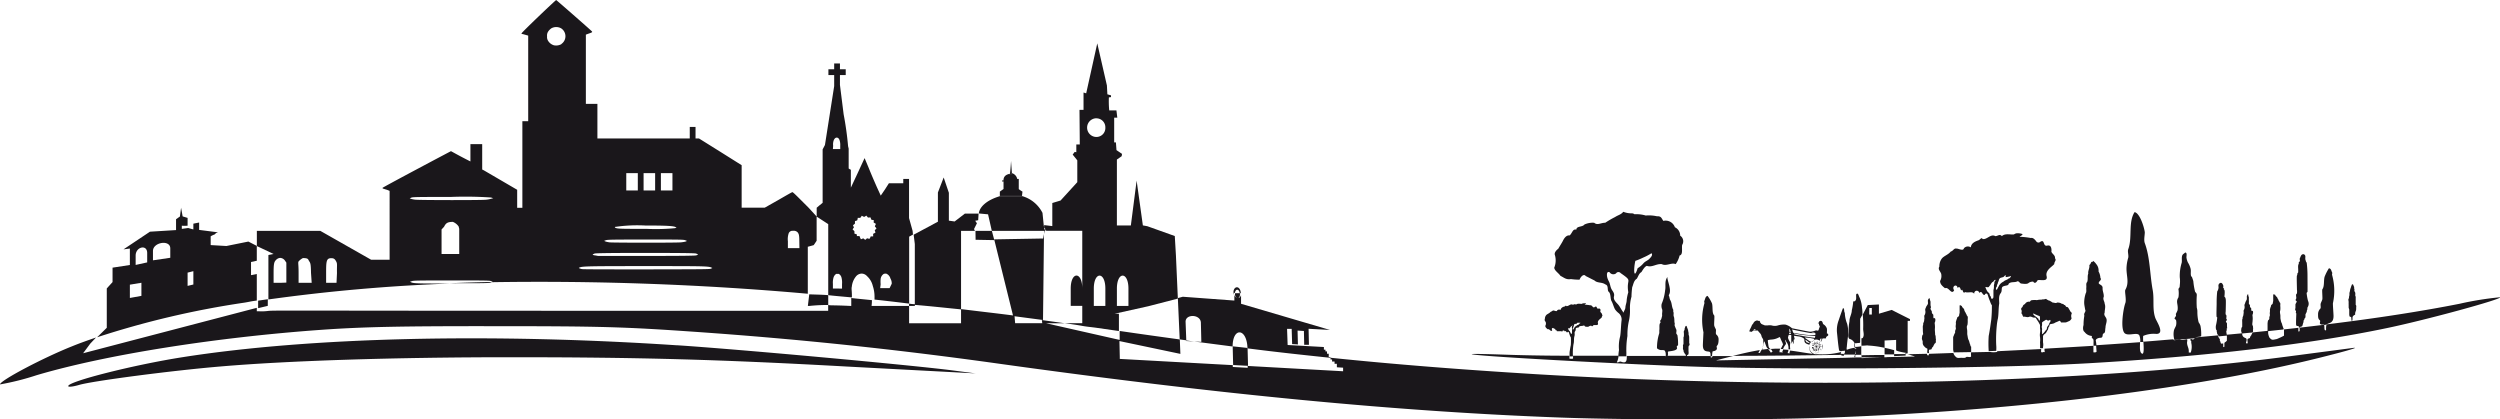
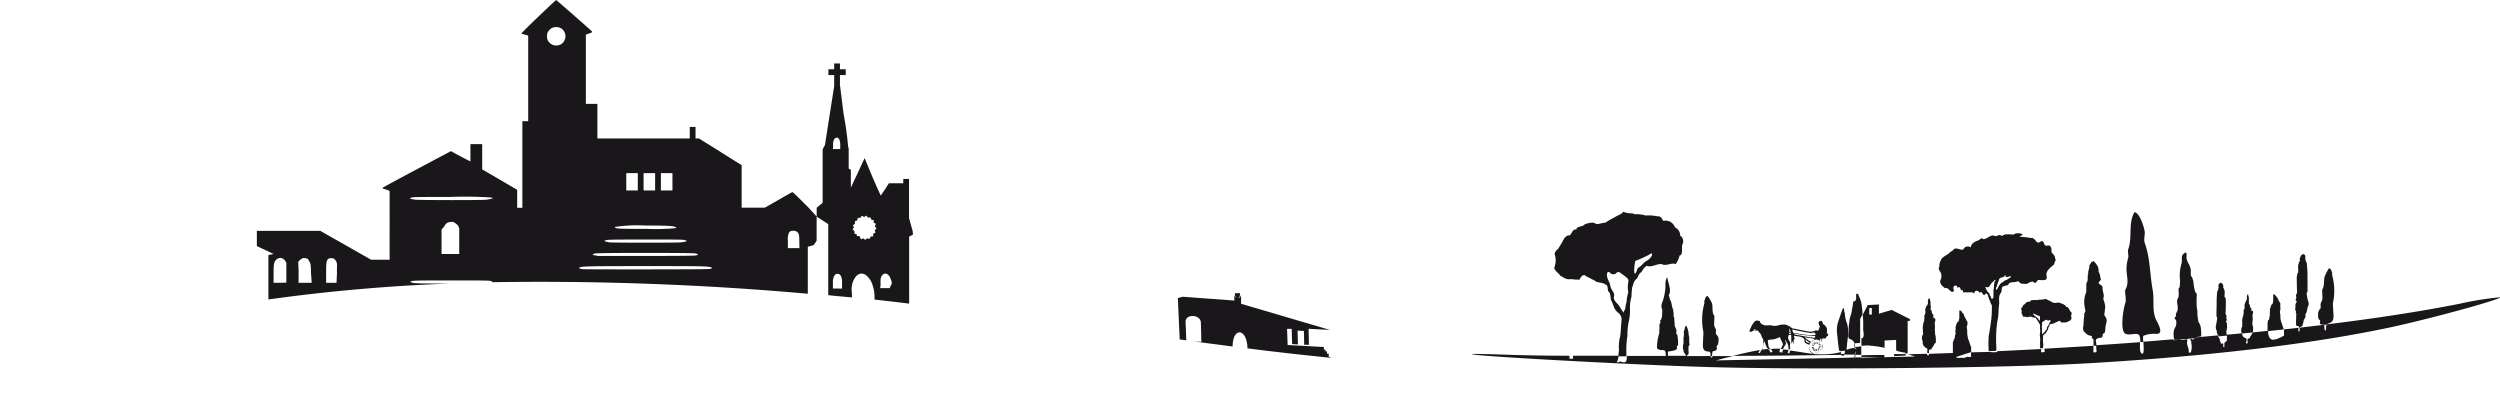
<svg xmlns="http://www.w3.org/2000/svg" viewBox="0 0 433.12 72.67">
  <path fill="#1A171B" d="M381.35 58.23a7.88 7.88 0 0 0-.12-1.77 2.22 2.22 0 0 0-.32-.62 7.4 7.4 0 0 1-.22-1.9 2.16 2.16 0 0 0-.1-.62 16.2 16.2 0 0 1 0-2.18c0-.37-.15-.37-.3-.62a11.8 11.8 0 0 1-.3-1.8c-.05-.23-.16-.48-.23-.72 0-.07-.12-.07-.14-.13-.15-.4 0-.9-.1-1.3a3.75 3.75 0 0 0-.47-1.1 2.8 2.8 0 0 1-.23-.72c-.1-.3.2-1-.26-1-.1.14-.3.23-.37.32-.34.36-.1 1.12-.23 1.5a7.8 7.8 0 0 0-.32 2.46 5.3 5.3 0 0 1 0 1.4c0 .12 0 .25-.06.37s-.17.2-.17.3a4.63 4.63 0 0 1 0 1.42c-.52.8 0 1.17-.15 2.23a5.33 5.33 0 0 1-.3.64c0 .1.07.27 0 .38s-.16.24-.22.35.22.25.26.35a2.16 2.16 0 0 1 0 .9c-.1.33-.32.6-.38.93a3.3 3.3 0 0 0 .1 1.6l3.52-.3a1.74 1.74 0 0 1 .3-.15c.17-.15.65-.06.8-.22zM385.7 57.4c0-.07 0-.1.06-.13s0-.24 0-.35 0 0 .06 0 0-.35 0-.4v-.5l-.2-.3s.24-.32.18-.37a.37.37 0 0 1-.1-.14c0-.18.07-.44 0-.6s-.1-.07-.1-.1a1.73 1.73 0 0 1 0-.57c0-.33.06-1.9 0-2.1s0-.17-.07-.26a.34.34 0 0 0-.12-.14c-.06-.06 0-.3 0-.4s.07-.73-.08-.86 0-.18 0-.2-.13-.06-.16-.1.05-.32 0-.42-.2-.63-.6-.4c-.4.3-.13.6-.24.95a1.17 1.17 0 0 1-.2.47 17.6 17.6 0 0 0-.1 2.1c0 .32-.07 2.2 0 2.32s.1 0 .1.13a9.16 9.16 0 0 1-.2 1.25 1.6 1.6 0 0 0 0 .8c0 .05.07.08.1.13s0 .3.05.37 0 .2.06.27l.2.3a.3.3 0 0 1 0 .13l1.5-.14c-.12-.37-.13-.64-.13-.73zM355 52.1c-.17-.12-.38-.16-.52-.33a1.76 1.76 0 0 1-.55.1.4.4 0 0 0-.24.05 2.56 2.56 0 0 0-.8.08 2.9 2.9 0 0 0-.77 0c-.3 0-.32.12-.46.28a.77.77 0 0 0-.84.4.64.64 0 0 0-.42.5c-.22.17-.3.3-.18.56s-.13.6.1.65a1.35 1.35 0 0 0 .23.5c.3-.1.64.16 1 0s.64.23 1 .12c.15 0 .25.25.34.38l.27.4.27.5v.6a2.12 2.12 0 0 1 0 .77 2.5 2.5 0 0 0 0 .75 3.35 3.35 0 0 1 0 .87 9.14 9.14 0 0 1 0 1.04h.52v-.18a2.1 2.1 0 0 0 0-.83v-.93a.53.53 0 0 1 .24-.48 1.26 1.26 0 0 0 .27-.23c.12-.17.18-.34.3-.5s.08-.45.22-.56 0-.4.28-.46.56-.07.78-.25l.62-.26c.15-.17.36.05.4.22a4.38 4.38 0 0 0 .6 0c.34.04.5-.12.74-.2s.45-.33.5-.53a1 1 0 0 1 0-.75c.1-.16-.1-.32-.2-.4a5.07 5.07 0 0 0-.27-.48c-.06-.12-.18-.36-.43-.32-.17-.12-.17-.4-.43-.34 0-.24-.4-.15-.54-.32a1.5 1.5 0 0 0-.65-.1c-.24.18-.44 0-.76 0a5.84 5.84 0 0 0-.63-.37zm-1.86 3.1c-.14-.08-.23-.2-.37-.3s-.25-.16-.35-.26-.24-.22-.12-.34a3.77 3.77 0 0 0 .55.27 4.52 4.52 0 0 0 .53.2c.12.5-.02 1.22-.24.43zm2.1.42c0 .14-.15.25-.2.4s-.1.28-.2.4-.24.3-.22.48-.22.32-.33.5-.25.3-.4.45-.1-.2-.1-.3-.05-.3 0-.44a2.08 2.08 0 0 0-.07-.47c.24-.86-.3-.62.63-1.17a.2.2 0 0 1 .17-.06.17.17 0 0 1 .16.08.35.35 0 0 0 .43-.06c.1-.04.18.07.1.2z" />
  <path fill="#1A171B" d="M336.12 48.7c0 .56.44.9.85 1.24.64-.32 1.12 1.25 1.58.35-.5-.7.48-1.22.6-.4.52-.55.5.65.7.36s.2.77.6.35c.57.2 1.25-.2 1.57.3 0-.66.74-.7.93-.13.4-.6.48.46.9.32.07-.25.4-.37.52 0s.2.65.32.92.2.63.4.88a23.34 23.34 0 0 1-.1 2.43l-.18 1.27s-.16 1.07-.27 1.6a19.34 19.34 0 0 0 0 2.65l1.3-.06a5.5 5.5 0 0 0 0-1 23.13 23.13 0 0 1 .1-3.38 9.73 9.73 0 0 1 .2-1.25c.14-.83.08-1.73.22-2.56 0-.6-.13-1.3.24-1.78s0-1 .47-1.2.86-.08.93-.45c.4-.42 1.1-.16 1.52-.43.36 0 .36.37.7.4s1 .16 1.27-.14a1.33 1.33 0 0 1 .76-.2c.3.46.6.06.77-.25.52-.13 1.8.34 1.55-.7s1-1.65 1.33-2.1c0-.45.43-.62.12-1 .1-.6-.75-.85-.6-1.32 0-.4-.08-1-.7-.88-.85.25-.4-1.18-1.24-.65a.46.46 0 0 1-.72-.1c-.24-.3-.53-.65-.93-.56a13.1 13.1 0 0 0-1.76-.2c-.62.1.72-.4.2-.52a2.62 2.62 0 0 0-.7-.1 1 1 0 0 0-.65.2c-.6.08-1.54-.23-2.1.3-.38-.43-.7 0-1.14 0-.8-.46-1.42.65-2.2.5-.2-.4-.42.17-.8.25-.55.2-1.18.5-1.24 1.2a.9.9 0 0 0-1.2.16c-.1.54-1 0-1.27.05-.48-.12-.6.45-1 .5-.42.56-1.24.78-1.58 1.26a2.25 2.25 0 0 0-.4 1.36c-.35.53.34.93.34 1.4a1.67 1.67 0 0 1-.22 1.1zm9.82 1a1.14 1.14 0 0 1 .17-.58c0-.2.15-.37.18-.56s.16-.4.37-.44a3.2 3.2 0 0 1 .35-.1c.2-.06.27-.28.47-.36V48h.1a5.37 5.37 0 0 0 .7-.14c.23-.1.06.24 0 .15 0 .23-.33.2-.37.32a2.87 2.87 0 0 1-.46.23c-.2.07-.3.22-.48.3a1.7 1.7 0 0 0-.5.42c-.13.13-.18.33-.3.5s-.15.52-.38.37c0-.15 0-.4.16-.47zm-1.38 0l.28-.36a2 2 0 0 1 .33-.46c.2-.05.25-.25.4-.36s.05-.06.07-.06c.07 0 .1.18 0 .24s-.14.28-.12.45a.94.94 0 0 0-.06.56c-.06.17 0 .36-.1.5v1.1c0 .15 0 .43-.24.45s-.13-.33-.28-.45-.1-.4-.25-.54-.3-.27-.37-.43a3.55 3.55 0 0 1-.26-.62c.22 0 .42.1.6 0zM395.65 56.9c-.1 0-.1-.24-.17-.36s-.1-.42-.2-.6-.13-.44-.18-.66 0-.54-.05-.8-.08-.55 0-.7a3.5 3.5 0 0 0 0-.8c0-.23.08-.5-.13-.62 0-.13-.18-.3-.18-.38s-.18-.28-.2-.4-.32-.27-.37-.5a.56.56 0 0 0-.34-.07v1.17c-.1.2 0 .4-.2.55s-.18.2-.18.3a3.08 3.08 0 0 0-.2.64c.07.27-.06.53 0 .8s-.16.4-.08.7c-.07.08 0 .17-.14.25s-.15.38-.18.6v1.36l2.74-.3c.05-.07.05-.07.05-.17zM403.14 56.17c.34-.26 1.14-.13 1.14-1.43 0-.3-.14-2.08-.1-2.23a10.12 10.12 0 0 0-.14-4.84c-.06-.1.06-.36 0-.46-.15-.26-.16-.7-.56-.73a8.37 8.37 0 0 0-.74 1.45c-.2.66 0 1.66-.4 2.2-.08.1.06 1.5 0 1.73s-.2.47-.28.72.07.7-.06.88a1.35 1.35 0 0 0-.4 1c0 .48 0 .77.28 1s-.28.62.34.78h.4a.42.42 0 0 1 0 .06l.5-.07zM295.12 57.52c0 .15-.1 2-.1 2.28 0 1.3.82 1 1.17 1.16.16.1.17.44.16.75h.26a3.88 3.88 0 0 1 .1-.84s.34-.06.4-.1c.64-.3.14-.65.35-.86s.28-.57.28-1.06a1.07 1.07 0 0 0-.4-.9c-.15-.15 0-.7-.07-.88s-.22-.4-.28-.66.08-1.67 0-1.75c-.44-.44-.2-1.5-.4-2.12a6.24 6.24 0 0 0-.76-1.28c-.4.1-.4.57-.56.87-.06.12.06.34 0 .47a10.48 10.48 0 0 0-.16 4.92zM398.4 56.65s.42-.05.48-.2.1-.43.18-.6 0-.16 0-.23.1-.14.14-.22 0-.1 0-.14a1.56 1.56 0 0 0 .22-.3v-.5l.22-.44s0-.24.07-.34 0-.28.08-.45a1.1 1.1 0 0 0 .07-1.1 8.67 8.67 0 0 1-.24-1.35c0-.1.13-.15.15-.22s0-2.3 0-2.67a18.88 18.88 0 0 0-.14-2.4c-.13-.1-.14-.27-.2-.44-.14-.36.16-.8-.3-1-.47-.07-.53.4-.7.74-.05.14.07.33 0 .47s-.16.15-.17.2 0 .22 0 .25c-.18.22-.1.75-.1 1v.48a.7.7 0 0 0-.15.22c0 .12 0 .22-.07.34s0 2 0 2.42a2 2 0 0 1 0 .65c0 .06-.12.12-.13.18-.07.24.06.5 0 .73a.73.73 0 0 1-.1.2c-.08.1.24.26.2.36a2.58 2.58 0 0 0-.23.44v.6s-.1.42 0 .47 0-.07.07 0 0 .3 0 .4.08 0 .08.13c0 .27-.1 2 0 2.07s.1 0 .1 0v.07s.26 0 .34.1a.33.33 0 0 1 0 .18h.24a.42.42 0 0 1-.05-.1zM334.28 51.57v.08zM334.2 60.63c.12-.12.55 0 .47-.32.07 0 .1-.2.22-.22a3.27 3.27 0 0 1 .32-.6c.3-.1.1-.47.2-.7-.1-.22 0-.56-.15-.77 0-.32-.05-.66-.05-1a3.38 3.38 0 0 0 0-.74c0-.15-.07-.34 0-.43s.2-.75-.1-.74c-.25.16-.1-.47-.2-.64a.47.47 0 0 1-.22-.47c-.05-.25-.26-.33-.23-.6.16-.14 0-.37 0-.56v-.58a3.66 3.66 0 0 1-.17-.62.47.47 0 0 0-.25.3c-.12.16.08.64-.1.83a2 2 0 0 1-.2.3c-.06.22-.23.42-.2.68a1.2 1.2 0 0 1-.07.78c-.2.2 0 .55-.1.8a1.23 1.23 0 0 1-.14.6c-.07 0 0 .45-.1.48a4.18 4.18 0 0 0 0 .57c0 .3 0 .6.06.92-.2.2-.18.36-.22.66s.18.47.13.8a.9.9 0 0 0 .27.65c.15.15.3.32.47.35s0 .5.07.74a.38.38 0 0 0 0 .07h.3a1.08 1.08 0 0 1 0-.54zM390.38 57.04c-.08-.18 0-.5-.12-.65s0-.58 0-.87a2.9 2.9 0 0 0 0-.65c0-.13-.06-.3 0-.38s.18-.68-.07-.63-.12-.38-.2-.5a.35.35 0 0 1-.18-.4c0-.2-.23-.23-.2-.48s0-.32 0-.48v-.5a1.48 1.48 0 0 1-.12-.53c-.13 0-.18.23-.22.33s.07.55-.1.74a2.3 2.3 0 0 1-.16.3c0 .2-.2.4-.16.62a1.08 1.08 0 0 1-.07.68c-.17.2 0 .48-.1.72a1.2 1.2 0 0 1-.12.53c-.06 0 0 .4-.1.43a3.58 3.58 0 0 0 0 .5v.78c-.17.22-.15.35-.18.6s.1.36.1.58l1.87-.18c.17-.14.03-.4.1-.6zM270.36 47.8c.56.25.94.7 1.8.55a9.7 9.7 0 0 0 1.5.1c.16-.48.72-1.1 1.07-.62.47.22 1.12.58 1.5.75.5.5 1.3.26 1.9.7.62.18.24 1 .6 1.3s.24 1.22.46 1.58.35.95.6 1.42a2.93 2.93 0 0 0 .63.66 1.45 1.45 0 0 1 .5 1.38c-.1.88-.1 1.83-.23 2.64a6.84 6.84 0 0 0-.2 2.37 10.8 10.8 0 0 0-.12 1.1h1.4a3.64 3.64 0 0 1 0-.52 14.64 14.64 0 0 1 .18-3 11.22 11.22 0 0 1 .22-2.46 8.2 8.2 0 0 0 .22-2.14 6.9 6.9 0 0 1 .26-2.2 14.48 14.48 0 0 1 .13-1.67c.2-.42.23-1.1.8-1.46.28-.47.37-.9.8-1.15.23-.37.54-.93.93-1.07.93.32 1.62-.4 2.6-.3.76.42 1.67-.33 2.4 0a4.5 4.5 0 0 0 .68-1.5c.63-.13.33-1.22.44-1.83a1.16 1.16 0 0 0-.34-1.6 1.6 1.6 0 0 0-.92-1.46 1.7 1.7 0 0 0-2-1.1c-.32-.44-.35-.85-1.1-.8a6.37 6.37 0 0 0-1.95-.13 5.58 5.58 0 0 0-1.94-.22.87.87 0 0 0-.6-.16 3.8 3.8 0 0 1-1.35-.27c-.38.5-.93.58-1.4.9a16.1 16.1 0 0 0-1.72 1c-.8 0-1.34.5-1.93 0a3.54 3.54 0 0 0-1.67.3c-.38.5-1.37.22-1.42.9-.63-.2-.7.63-1.16 1-.6-.1-1 .6-1.16.93s-.6 1-.8 1.37c-.3.22-.78.7-.57 1.15a3.3 3.3 0 0 1-.13 2.13c.04.52.7.88 1.1 1.44zm12.94-2.6a11.62 11.62 0 0 0 1.37-.57 10.08 10.08 0 0 0 1.45-.76c.28.34-.14.73-.4 1s-.7.4-1 .75-.6.6-1 .85c-.66 2.1-.74.2-.4-1.27zm-4.42 2a.78.78 0 0 0 1.1.16.45.45 0 0 1 .4-.22.47.47 0 0 1 .4.18c2.22 1.54.92.86 1.32 3.32a6.9 6.9 0 0 0-.28 1.37c0 .43-.2.82-.22 1.23s-.25.57-.3.88c-.18 0-.16-.12-.1-.08-.34-.4-.52-.9-.88-1.3s-.84-.8-.7-1.4-.28-.9-.47-1.33-.2-.83-.4-1.22-.33-.7-.35-1.1.1-.7.48-.52z" />
-   <path fill="#1A171B" d="M272.5 61.64a10.43 10.43 0 0 1 .05-1.6 4.4 4.4 0 0 1 .1-.6c.07-.4 0-.8.12-1.2s-.07-.62.12-.85 0-.48.22-.58.43 0 .46-.2c.2-.2.55-.1.76-.2s.18.16.36.18.48.08.62-.06a.68.68 0 0 1 .38-.1c.15.22.3 0 .38-.1.26-.07.9.15.77-.34s.5-.78.66-1c0-.22.22-.3.06-.47 0-.3-.37-.4-.3-.63s0-.5-.35-.42-.18-.56-.6-.3a.24.24 0 0 1-.36 0c-.12-.15-.26-.32-.46-.28a6.8 6.8 0 0 0-.88-.1c-.3.05.36-.2.1-.24a1.37 1.37 0 0 0-.35 0 .52.52 0 0 0-.32.1c-.3 0-.76-.12-1 .14-.2-.2-.36 0-.57 0-.4-.22-.7.3-1.1.24-.1-.2-.2.08-.4.1s-.58.25-.6.58a.46.46 0 0 0-.6.08c-.05.25-.48 0-.64 0s-.3.2-.5.24c-.2.27-.62.37-.78.6a1 1 0 0 0-.2.65c-.17.24.17.43.17.65a.76.76 0 0 1-.1.52c0 .27.22.43.42.6.32-.16.56.58.78.15-.25-.32.24-.58.3-.2.26-.25.24.33.35.2s.1.35.3.16c.28.1.62-.1.78.14 0-.3.37-.33.46-.06.2-.28.23.22.44.15a.13.13 0 0 1 .25 0l.15.45s.1.3.2.42a10.54 10.54 0 0 1 0 1.16c0 .2-.07.4-.1.6l-.12.76a6.76 6.76 0 0 0 0 .76h.57v-.12zm-.1-5.25c0 .08-.06.12-.05.2a.43.43 0 0 0 0 .27v.76s0 .2-.12.22-.07-.16-.14-.2-.06-.2-.14-.27-.15-.13-.18-.2a1.65 1.65 0 0 1-.13-.3c.1 0 .2.06.28 0l.14-.16a1 1 0 0 1 .17-.2c.1 0 .12-.13.2-.18s0 .05-.03.08zm.14.46a.52.52 0 0 1 .08-.27c0-.1.07-.18.08-.27s.08-.2.18-.2a1.64 1.64 0 0 1 .18 0c.1 0 .14-.15.25-.2h.06a2.52 2.52 0 0 0 .35 0c.13-.04 0 .17 0 .12s-.15.1-.17.17a1.5 1.5 0 0 1-.23.12c-.1 0-.14.1-.24.15a.85.85 0 0 0-.25.2c-.06.05-.08.15-.14.22s-.07.25-.2.18.04-.2.04-.24zM169.02 41.54l3.24.06-.42-1.6h-2.94.1l.02 1.54M205.5 59.08l1.4.08-1.4-.17zM177.14 33.2a5.26 5.26 0 0 1-.64-.44V31h-.27a1.32 1.32 0 0 0-.9-1v.16h-.38v-.05c-.9.17-1.1.67-1.1 1.16h-.25v.17h.26v1.3l-.64.46v.74h3.84zm-2.2-2.9l-.08-.06h.07zM117.26 59.82c-32.45-2.15-63.63-1.4-85.68 2.07-8.3 1.3-19.76 4.18-19.76 5 0 .2.85.1 1.88-.2 2.36-.7 16.17-2.5 24.52-3.2 11.68-1 30.24-1.6 50.2-1.6 22.2 0 36.4.4 58.07 1.6l18.77 1 3.76.2-4.3-.56c-7.52-.94-36.5-3.6-47.47-4.32z" />
-   <path fill="#1A171B" d="M175.18 30.13h.14l-.16-2.25s-.1 1.73-.2 2.25zM407 53.64v.78s0 .27.07.4.25 0 .28.2 0 .6.13.57.07-.55.1-.67.23-.32.34-.35.13-.12.1-.23a1.18 1.18 0 0 1 .12-.46 1.17 1.17 0 0 0 .06-.5c0-.2.08-.44-.08-.56v-1.2a.6.6 0 0 0-.08-.4c0-.2.06-.47-.06-.64s-.1-.3-.07-.5c-.12-.1 0-.32-.1-.45s-.06-.3-.2-.36c-.14-.08-.2.14-.22.24a1.27 1.27 0 0 0-.13.4c-.08-.06 0 .16-.1.22a3 3 0 0 1-.08.47c-.1.22 0 .44-.08.67s0 .34-.1.48 0 .4 0 .6a3.9 3.9 0 0 0 0 .43v.54l.1.3zM140.2 51l-.24 2h.3a29.4 29.4 0 0 1 3.23-.16v-1.7c-1-.1-2.28-.1-3.3-.15zM46.4 51.84l-1.68.25v1.3l1.67-.4zM78 49.07h.5c4.58 0 6.18 0 6.45-.1a1.44 1.44 0 0 0 .3-.12q-3.68.07-7.26.22zM158.57 53zM158.5 53v-.18c3 .25 5.15.5 8 .78V40h2.4l-.15-.32.5-1-.3-.43.52-.1.07-1.14h-2.38l-1.77 1.36-1-.14V33.4l-.9-2.65-1 2.6v5.06l-4.2 2.25.2 1.62V52.7c-.3 0-1-.08-1-.1v.4z" />
  <path fill="#1A171B" d="M137.25 33.3c-.07 0-1.16.63-2.46 1.38l-2.3 1.3h-4v-7.36l-3.66-2.3-3.73-2.33h-.6v-2h-1v2h-16v-6h-2V6l.46-.17c.68-.23.72-.27.54-.44-.47-.46-6.06-5.35-6.14-5.38s-6 5.62-6 5.77.1.1.23.13l.57.16.35.1V21H90.5v15h-.9V32.88l-5.74-3.35c-.13-.08-.32-.13-.32-.2v-4.36H81.5v3c-2-1-3.34-1.78-3.37-1.78s-11.86 6.27-11.86 6.36.06.12.2.16l.65.2.38.16V45h-3.2l-4.4-2.5-4.4-2.5h-11v2.63L47.4 44l-.9.18v7.7a309.05 309.05 0 0 1 31.54-2.76c-5.44 0-6.33 0-6.78-.2l-.24-.1.3-.1c.26-.12 1-.13 6.87-.13 5.27 0 6.62 0 6.85.1s.28.12.28.15 0 0-.07.05a525.54 525.54 0 0 1 54.7 2v-8.14l.52-.14.5-.14.26-.38.25-.38v-4.2L140.1 36c-2.4-2.4-2.76-2.78-2.87-2.7zM48.5 49h-1.1V47.4c0-1.6.06-2 .4-2.34a1.1 1.1 0 0 1 .72-.38 1.07 1.07 0 0 1 .87.5l.22.32v3.46zm4.33 0h-1.1v-1.77c0-1.46-.13-1.72 0-1.94a2.57 2.57 0 0 1 .75-.58c1 0 .87.23 1.08.54s.3.44.32 2L54 49zm5.47 0h-1.8v-1.5c0-2.18 0-2.78.9-2.77.47 0 .63.17.85.58s.1.6.13 2zm21.26-7.18V44H76.5v-4.25l.43-.46c.3-.58.53-.85 1.53-.85a2.22 2.22 0 0 1 1 .8l.1.4zm5.58-7.4a5 5 0 0 1-.93.18c-.8.1-11.3.08-12.2 0a4.26 4.26 0 0 1-.8-.15l-.23-.1.26-.1c.24-.12.92-.13 6.84-.13a64.76 64.76 0 0 1 7 .1l.37.12zm29.36-3.12V30h2v3h-2zm-3 0V30h2v3h-2zm-3 0V30h2v3h-2zm-1.84 8a26.2 26.2 0 0 1 5.14-.23c3.37 0 4.73.06 5.17.24l.25.1-.26.12a34.8 34.8 0 0 1-4.93.12c-4.4 0-5.12 0-5.44-.2-.1-.08-.1-.1.06-.17zm-1.7 2.32c.27-.1 1-.12 6.88-.12s6.6 0 6.88.12l.3.12-.2.1a5.23 5.23 0 0 1-.9.15c-.83.08-11.54.07-12.3 0a4.06 4.06 0 0 1-.74-.16l-.22-.1zm-1.9 2.3c.27-.07 3.55-.1 7.2-.1 4.7 0 10 0 10.3.1s.36.13.36.16-.13.1-.28.16-2.1.1-8.58.1h-8.45l-.53-.1c-.22 0-.4-.1-.4-.14s.18-.1.4-.2zm-5.8-36.27a1.9 1.9 0 0 1-1.28.2 1.77 1.77 0 0 1-1-.74 1.22 1.22 0 0 1-.2-.82 1.23 1.23 0 0 1 .2-.84 2.12 2.12 0 0 1 .55-.55 1.74 1.74 0 0 1 1.67 0 1.63 1.63 0 0 1 .06 2.72zm25.9 38.9c-.24.1-1.26.1-11.14.12-6 0-11 0-11.2-.05a2 2 0 0 1-.45-.14c-.12-.06-.1-.08.1-.16.5-.2 2.07-.22 11.36-.22 9.34 0 10.88 0 11.37.23l.22.1zm15.34-3.56h-2v-1.2a3.15 3.15 0 0 1 .15-1.4.7.7 0 0 1 .74-.4.9.9 0 0 1 .83.3c.13.22.26.3.26 1.45zM147.57 49.74a3.32 3.32 0 0 1 .72-1.84 1.3 1.3 0 0 1 1-.5 1.27 1.27 0 0 1 .92.44 3.32 3.32 0 0 1 1 1.7 6 6 0 0 1 .3 2.04v.32q3 .33 6 .7V41l.66-.36-.06-.63-.62-2.23V31h-1v.75H154l-.68 1.07-.73 1.07-.7-1.53c-.46-1.06-.88-2-1.38-3.25l-.72-1.72-1.2 2.6-1.18 2.52v-3.1l-.2-.1-.18-.12v-3.44l-.1-.42a55.47 55.47 0 0 0-.77-5.52l-.64-5.1V13h1v-1h-1v-1h-1v1h-1v1h1v1.92l-.8 5.1-.8 5.1-.2.38-.2.38v9.26l-.5.4-.53.45v1.54l2 1.3v12.3c1 .13 2.66.26 4.1.4.02-1.05-.1-1.45-.03-1.8zm5-.5a4.87 4.87 0 0 1 0-.9 1.2 1.2 0 0 1 .5-.86.38.38 0 0 1 .26-.06.42.42 0 0 1 .24 0 1.28 1.28 0 0 1 .7.84 1.6 1.6 0 0 1 .22.9l-.37.76h-1.63zm-4.7-10l-.1-.2.17-.15a.7.7 0 0 0 .18-.16v-.22-.2l.2-.07a.56.56 0 0 0 .2-.07s0-.1.07-.22v-.2H149.03l.14-.17.13-.2.2.1.2.1.2-.1.18-.13.06.07.15.17.08.1h.18c.27-.05.25-.06.33.16a1.72 1.72 0 0 0 .07.2l.22.06h.2v.46l.2.1.18.12-.08.18-.1.2s0 .1.13.2l.14.18s0 .08-.14.18l-.15.16.06.2a2 2 0 0 1 .06.2s-.07.07-.2.12-.2.1-.2.12v.22a.55.55 0 0 1 0 .2h-.42l-.08.2-.1.2a.6.6 0 0 1-.2 0l-.23-.07a.84.84 0 0 0-.17.13.78.78 0 0 1-.17.14l-.18-.13a.85.85 0 0 0-.18-.13l-.2.1-.2.06s-.07-.18-.13-.28l-.1-.27h-.46v-.1a.73.73 0 0 0 0-.18 1.36 1.36 0 0 0-.22-.08l-.2-.07v-.2-.2a.73.73 0 0 0-.16-.17l-.16-.15.12-.2.12-.17zm-3.53-14a2 2 0 0 1 .13-1q.2-.4.5-.4c.22 0 .4.18.5.5a2.57 2.57 0 0 1 .1.88v.6h-1.27zm.76 24.75h-.8v-.8a3.2 3.2 0 0 1 .1-1.08 1.14 1.14 0 0 1 .46-.65.4.4 0 0 1 .24 0 .46.46 0 0 1 .23 0 1 1 0 0 1 .45.6 3.36 3.36 0 0 1 .1 1.15V50z" />
-   <path fill="#1A171B" d="M407.78 60.26l-11.17 1.47c-35.78 4.73-84.1 5.87-130.47 3.1-13-.8-24.2-1.67-35.63-2.85v.3h.27v.35h.43v.4h.4v.6l1.08.07v.62l-16.53-.92v.32l-2.58-.14v-.32L194 62.18v-.32l-.06-2.77 10.56 2.22-.1-2.5c-3.35-.46-6.8-.94-10.42-1.47v1.55L181.2 56h3.23l-3.93-.55.07.54h-4.7l-.1-1.2 4.93.65.17-14.9-.15.78-8.48.15 3.26 13.18c-3.1-.4-6.1-.73-9-1.1V56h-9v-3H151a8.87 8.87 0 0 0 .06-1c-1.22-.13-2.58-.25-3.58-.37V53h-.2c-.06 0-1.37-.08-3.2-.1a3.72 3.72 0 0 1-.6-.06v1H95.36c-47.38 0-48-.1-49.07.05a9.12 9.12 0 0 1-1.38.04h-.42v-.6L14.4 61.2l1.24-1.67 1-1.06c-1.46.5-2.87 1-4.24 1.56-5 2-12.4 5.9-12.4 6.57A45.5 45.5 0 0 0 6.35 65c12-3.55 31.08-6.57 49.47-7.87 7.17-.5 13.62-.64 30-.62 18.46 0 22.52.14 34.35.96 17.76 1.23 34.8 3 53.12 5.57 38 5.3 69.13 8.28 97.1 9.3 11.64.44 35.5.45 46.7 0 33.1-1.22 64.3-5.1 86-10.67 3.48-.88 5.6-1.5 4.7-1.4zM39.22 42.62l-2.72-.16v-1.52a4 4 0 0 1 .62-.3c.08 0 .3-.26.3-.26l.34-.13-3.26-.42v-1.28l-1 .2v1l-.9-.25-1.1.15v-.55a5.3 5.3 0 0 0 1 0v-1.35l-.86-.26-.27-1.5-.2 1.52-.67.47v1.88l-4.52.28-4.58 3.06 1.1-.14v2.85l-3 .46v2.5l-1 1.1v6.82l-1.67 1.64a154.5 154.5 0 0 1 25.53-6c.77-.12 1.13-.24 2.13-.36v-4.6l-1 .2v-2.28l1-.22v-2.57l-1.46-.75zM24.5 51.26l-2 .36v-2.3l2-.33zm1-5.8l-2 .44v-1.62c0-1.53 2-2 2-.45zm4-.8l-3 .44v-1.62c0-1.53 3-2 3-.45zm4 4.63l-1 .24v-2.3l1-.25z" />
  <path fill="#1A171B" d="M213.95 50.9c0 .4.2.74.45.76s.43-.3.42-.7a1.16 1.16 0 0 0 0-.16H214a1.1 1.1 0 0 0-.05.1z" />
-   <path fill="#1A171B" d="M213.96 50.76c0-.33.2-.58.4-.57s.38.26.43.6h.17v.34a1.28 1.28 0 0 0 0-.36c0-.52-.3-1-.66-1s-.62.4-.6.9a1.34 1.34 0 0 0 .07.4v-.36zM213.56 60l.08 3.24 2.58.14-.08-3.1zM171.83 40h9.07v.55l.1-.58.2-.1.07.12h6.23v10c0-3-2-3-2 0v3h2v3h-3.08c1.1.15 2.15.3 3.08.47s1.7.22 2.45.33l3.9.56v-3h-.73l5.84-1.3 5.1-1.32-.33-7.44-.2-3.4-4.76-1.7-.77-.14-1.08-7.76-1 7.77h-2.42V27.64l.83-.58.06-.4-.96-.65-.1-1.34h-.3V20.38h.54l-.15-1.25h-1.25a16.85 16.85 0 0 1-.06-2.26c.1 0 .37-.05.37-.05v-.3l-.63-.18-.08-1.53-1.67-7.3-1.92 8.66-.46-.14v3h-.7l.05 6h-.6v1.34l-.28-.05-.35.46.8 1v3.78l-2.9 3.18-1.43.43v4L180.9 39v.33l-.06-.15-.23-2.3a5.7 5.7 0 0 0-3.5-2.9h-3.86c-2.5.74-3.58 2-3.67 3l1.6.15zm21.67 10c0-3 2-3 2 0v3h-2zm-2 3h-2v-3c0-3 2-3 2 0zm-1.54-32.5a1.55 1.55 0 0 1 1.54 1.6 1.55 1.55 0 0 1-1.54 1.63 1.62 1.62 0 0 1 0-3.24zm-9.05 18.87l.23.38h-.22z" />
  <path fill="#1A171B" d="M205.4 55.73c0-1.37 2.57-1.3 2.65.15l.08 3.35-1.26-.07 6.68.87c0-3.33 2.42-3.26 2.57.2v.12c4.93.64 9.68 1.15 14.38 1.64v-.13h-.3v-.58h-.3v-.4h-.27v-.3h-.27v-.46l-6.28-.35-.1-2.8h.8l.08 2.64 1 .06-.06-2.4 1.1.07.05 2.4h.82l-.06-2.78 3.7.2-15.4-4.53v-1.53c-.08.33-.3.55-.56.54a.75.75 0 0 1-.6-.57v1l-8.93-.66-.86.23.32 7.16 1.14.16zM313.97 59.93h-.2.2zM314.28 59.9l-.2-.2a.77.77 0 0 0-.1.23z" />
  <path fill="#1A171B" d="M313.94 59.5h-.06l.2.2zM313.82 60.43l.23-.06zM314.15 59.6l-.2-.1.18.14zM314.3 60.34a.93.93 0 0 0-.27.06.64.64 0 0 0 .18.22.84.84 0 0 0 .1-.28zM313.97 60.32l-.13.1.13-.07z" />
  <path fill="#1A171B" d="M314.25 60.12H313.95a.7.7 0 0 0 0 .1.67.67 0 0 0 0 .18 1.36 1.36 0 0 0 .3-.28zM314.85 59.36v-.1.13zM314.83 59.2v-.13a2.6 2.6 0 0 0-.1.27h.1zM315.17 59.44l.14-.26-.2.22h.07zM315.05 59.44a.64.64 0 0 0-.2-.07v.26zM314.36 59.22l-.05-.08a.92.92 0 0 0 0 .25h.07zM314.63 59.64l.08-.27h-.04a.74.74 0 0 0-.2.05zM314.42 59.7s0-.13-.06-.26a.8.8 0 0 0-.22.16.77.77 0 0 0 .28.1zM314.5 59.4l-.1-.16.07.16zM313.74 60h-.07.28zM315.14 60.44l.06.05zM315.3 60.14h.06-.07zM315.04 60.16l.22.2a.76.76 0 0 0 .08-.2h-.18zM315.1 60l.28.06a.67.67 0 0 0 0-.2h-.1c-.12.04-.18.13-.17.13zM321.5 59.32v.15h.1v-.06l-.1-.08z" />
  <path fill="#1A171B" d="M433.1 51.5a55.5 55.5 0 0 0-7 1.13c-6.56 1.3-14.3 2.5-22.96 3.56-.18.17-.15.66-.15 1-.4.25-.23-.6-.35-.92l-4.24.5a5.76 5.76 0 0 1 0 .6s-.17.1-.2.06a3.73 3.73 0 0 1 0-.64l-2.5.28v1.08s-.45.25-.7.35-.45.23-.7.27-.6.17-.82 0-.2-.17-.3-.28a2.32 2.32 0 0 1-.23-.78v-.4l-2.66.28a3.44 3.44 0 0 0-.3.57c-.1 0-.12.24-.18.23.07.25-.3.22-.4.34s0 .5 0 .73c-.22.1-.36 0-.26-.23s.1-.56-.06-.63-.27-.12-.4-.22a.67.67 0 0 1-.23-.52.62.62 0 0 0 0-.12l-2.67.25a8.78 8.78 0 0 1 0 1.1h-.1v.07s-.2.13-.28.2 0 .63-.06.73-.17 0-.18 0v-.6s-.35.1-.4 0-.1-.35-.17-.47 0-.14 0-.2-.08-.07-.1-.13 0-.1 0-.12-.18-.13-.2-.2a1.1 1.1 0 0 1 0-.27l-4 .36c-.1.07 0 .1-.24.3s-.35-.12-.52 0 0 .27.06.3 0 .33.06.47a3 3 0 0 1-.12 1.55 1.2 1.2 0 0 1-.2 0h-.14v-.3c0-.5-.3-.87-.3-1.42 0-.1.1-.53 0-.58s-.76.17-1 .1l-.25-.1c-.3-.08-1.1.4-1.1 0-2 .15-3.46.3-5.25.42a7.77 7.77 0 0 1 0-1 4.55 4.55 0 0 1 2.28-.35c1.52 0 .06-2.13-.16-2.72-.57-1.55-.17-3.24-.47-4.88-.5-2.7-.44-5.62-1.37-8.13-.2-.56 0-1.32 0-1.9-.14-1-.9-3.32-1.77-3.47-1.14 1.78-.35 4.43-1.1 6.43-.15.44.1 1 0 1.48a6.9 6.9 0 0 0-.3 1.87c0 1.36.5 2.44-.2 3.68-.15.3.22 1.7 0 2.3-.37 1-.95 4.8 0 5.3.7.4 2.1-.3 2.43.3a2.5 2.5 0 0 1 .15 1.14h.55c.07 1 .15 2.44-.36 1.93-.33-.33-.23-1.15-.22-1.9q-3.73.28-7.56.53a7.13 7.13 0 0 0-.1-.76c-.08-.34.47-.53.8-.53.5 0 .3-.5.47-.72.45-.1.3-.67.4-1 0-.55.24-.9.2-1.4s-.58-.7-.34-1.25c0-.52.2-1 0-1.52 0-.4-.37-.75-.16-1.2.05-.55-.23-1-.2-1.5s-.4-.56-.65-.8c-.14-.42.6-.54.27-1a2.53 2.53 0 0 0-.32-1.1 1.7 1.7 0 0 0-.42-1.3 1.9 1.9 0 0 0-.53-.53l-.05.08v.1c-.38-.14-.28.38-.6.53.1.55-.27 1-.18 1.5-.2.43 0 1-.2 1.46-.24.24-.1.62-.14.94s.08.73-.1 1a5.38 5.38 0 0 0-.27 1.57c0 .48.1.77.16 1.23.23.43-.3.58-.13 1.08a8.78 8.78 0 0 0-.14 1.62c-.12.38-.15 1 .18 1.2a1.67 1.67 0 0 0 1.15.68c.28 0-.08.45.27.45.18.2.13.56.13.82v.44a4.64 4.64 0 0 1 .46 0c0 .28.04.56.05.84.14.43-.53.28-.53.3v-1.13l-8.46.5a1.3 1.3 0 0 0 .05.6c-.1 0-.16-.07-.3 0-.5.17-.32-.24-.34-.54l-7.63.38a.48.48 0 0 1 0 .12 3.36 3.36 0 0 1-1.25 0l-3.28.07v.5c.15.53-.5.22-.8.3-.2.22-.52.16-.82.15s-.7.1-.93-.1-.24-.23-.36-.4a1.34 1.34 0 0 1-.14-.34l-4.25.15a1.3 1.3 0 0 1 0 .24c-.22.07-.35 0-.3-.25l-3.34.08 1.26.4-4.9.1 1.57-.07-2 .1v-.4c-1 0-2 0-4 .05v-1.6s0 .1-1 .16v-.17c0 .08-.06.16-.06.25h.05s-.1 0-.1.05h.1a5.55 5.55 0 0 0-1.5.36c0-.15-.07-.3 0-.42.05-.67.14-1.42.24-2.1a6.3 6.3 0 0 0-.18-2 5.5 5.5 0 0 1-.4-1.9c-.2-.13 0-.92-.34-.75-.25.68-.5 1.38-.72 2.05a4.82 4.82 0 0 0-.3 2.1c.12 1.08.2 2.18.38 3.18 0 0 .4.08.4.12s-.53-.06.47-.1-.06 0 0 0l.13-.04v.34s-.1.12-.1.16v.08c-1 0-.5-.12-.57-.33a13.2 13.2 0 0 1-2.4.38 14 14 0 0 1-1.64 0h-.2a1.15 1.15 0 0 1-.58-.1h.25-.16a1.17 1.17 0 0 1-.57-.47.75.75 0 0 1-.13-.52v-.33a1.2 1.2 0 0 0-.05.36 1.06 1.06 0 0 0 .63 1c-1.33-.15-2.66-.42-4-.58 0 .12 0 .15-.05.22l-.07.08.07.08.07.08H309.83c-.14 0-.15 0-.06-.22a.87.87 0 0 0 .06-.36l-.93-.07a.45.45 0 0 0 0 .1.3.3 0 0 1-.07.16c-.06.07-.07.1 0 .16s0 .08 0 .1l-.33-.03h-.2v-.22a1.07 1.07 0 0 1 .14-.4h-.95l-.76.05c.2.14.25.2.24.26a.07.07 0 0 0 .06.08c.1 0 .07.08-.07.2s-.18.1-.23 0a3.37 3.37 0 0 0-.43-.55l-1.14.15a.57.57 0 0 1-.13.3c-.1.1-.1.12-.07.15s0 .1-.13.1-.25 0-.13-.15a.86.86 0 0 0 .17-.35c-1.6.26-3.18.64-4.64 1 6.4 0 12.9-.1 18.8-.17v.07a.18.18 0 0 0 0 .06h.23c0 .07.1.05.16.06v-.24s-.07 0 0 0h2V62h-.14v-.27s.08-.24.13-.24h-.16.26l-.08.28.1-.3h.98v.45l3.48-.07-3.48.2v-.13h-1.12V62v-.07l-1.88.06-22.2.45s1.18-.34 2.93-.75h-3.56c0 .18-.12.3-.3.22v-.22h-4.1v-.16s.33-.12.25-.28a1 1 0 0 0 0-.4v-.7s0-.22.12-.3.05-.3 0-.47a3.24 3.24 0 0 0 0-.4v-.5s0-.28-.07-.4 0-.4-.07-.56a2.36 2.36 0 0 1-.06-.4c-.1 0 0-.23-.1-.16a.88.88 0 0 0-.1-.3c0-.1-.07-.27-.2-.18-.1.1-.1.23-.16.35s0 .3-.1.42-.08.28-.06.44 0 .4 0 .58a.6.6 0 0 0-.07.36v1c-.14.14-.08.33-.07.5a.9.9 0 0 0 0 .4.85.85 0 0 1 .1.38c0 .1.1.17.1.18s.16.35.28.37a1 1 0 0 1 0 .18h-3.13a1.26 1.26 0 0 1 .05-.27c0-.1-.06-.34 0-.44s1.3-.08 1.53-.5c.08-.12-.07-.36 0-.46s.17-.1.2-.15a8.9 8.9 0 0 0-.1-1.68c0-.12-.16-.23-.2-.36s.07-.48 0-.67a6.16 6.16 0 0 1-.3-.74c0-.14.06-.33 0-.45s0-.75-.13-1.06.05-.6-.1-.85v-.34c-.3-.54-.2-1.13-.52-1.68-.14-.24-.13-.6-.27-.84.63-.86-.32-2.6-.22-3.17-.55.75-.24 1.62-.4 2.3a8.35 8.35 0 0 1-.6 2.37 1.6 1.6 0 0 0 .07.92c.1.18 0 .67 0 .87a1.16 1.16 0 0 1 0 .34c-.08.23-.1.54-.27.7s.08.34 0 .4a.77.77 0 0 0-.15.27c-.08.34 0 .73-.06 1.08v.48a8.32 8.32 0 0 0-.4 2.63c.64.54 1 .15 1.36.42a2 2 0 0 1 .13.33 2.78 2.78 0 0 1 0 .82v-.18-.07h-6.72c0 .72 0 1.4-1 1-.32-.1-.45.23-.73.1a2.8 2.8 0 0 0 .3-1.13h-7.88v.5a1.74 1.74 0 0 1-.63 0v-.5c-4.77 0-8.8-.1-11.6-.2-5.2-.17-6.5-.14-4.28.08 5 .5 28.06 1.72 39.23 2.06 16.94.53 52.27.2 66.48-.63 20.4-1.18 38.23-3.27 51.56-6.05 6.76-1.38 20.56-5.15 19.83-5.4zm-111.77 9zm-.1-.18l.1-.05v.1h-.05zm.1.34zm0 .37zm.16.43zm0 0h-.13.08zm.04-.25h-.05v.1h-.1v-.13s.07 0 .07-.05h.07s-.04.1 0 .1zm-.12-.14v-.14h.08v.16zm.1-.43h-.07H321.6zm.06-.2l-.05.05h-.08.08v-.06h-.1v-.15s.1 0 .1-.05v.06h.1s-.04 0-.05.06 0 .08 0 .1zm4.92 1.4h-.5.5zM321.4 61.87v.06z" />
  <path fill="#1A171B" d="M305.26 60.6a1.62 1.62 0 0 1 .1-.33 3.8 3.8 0 0 0 .13-.5c.12-.57.15-.65.18-.63a2.75 2.75 0 0 1 .18.45c.2.54.2.6.45.82l.1.1h.37c-.3-.24-.36-.34-.42-.8-.1-.76-.1-.77 0-.8a3.12 3.12 0 0 1 .54-.08 3.07 3.07 0 0 0 1.27-.36l.2-.08.16.37c.08.2.17.4.2.44a2.58 2.58 0 0 1 .12.28l.07.2-.1.2-.26.5v.08h.36a2.73 2.73 0 0 1 .34-.63c.2-.26.2-.28.1-.58a2.08 2.08 0 0 1-.08-.3c0-.1.06-.08.08 0a2.6 2.6 0 0 0 .2.37 1.65 1.65 0 0 1 .3 1.08v.12h.3v-.1a3.3 3.3 0 0 1 0-.94.3.3 0 0 0-.06-.26 2.1 2.1 0 0 1-.32-.7 1.56 1.56 0 0 1 .06-.3c.07-.24.1-.25.35-.18h.15v.4c0 .75 0 1 .17 1.13s.05 0 0 0a.35.35 0 0 1 0-.36c.06-.12.1-.1.1 0s.1.4.14.35a.55.55 0 0 0 0-.24v-.14a.56.56 0 0 1 0 .17c0 .1 0 .1 0 0a.66.66 0 0 0 0-.3c0-.26 0-.27.05 0s0 .1 0-.1v-.3l.08.12c.08.13.1.13.07 0a4.26 4.26 0 0 1-.14-.6l.67.1a2.22 2.22 0 0 1 .84.24c.23.13.3.2.3.4 0 .4.12.55.56.72l.3.1a1.25 1.25 0 0 1 .12-.25l-.23-.06-.3-.1c-.12 0-.35-.46-.26-.46a4.2 4.2 0 0 1 .8.62 1.3 1.3 0 0 1 .16-.25 4.56 4.56 0 0 1-.5-.3c-.58-.4-.6-.4-.54-.45a6.58 6.58 0 0 1 1.46.2c.1 0 .13 0 .13.13a.14.14 0 0 1-.05.12 1.2 1.2 0 0 1 .32-.1 1.08 1.08 0 0 1 .75.24s-.06 0-.06-.05a1.6 1.6 0 0 1 .06-.2c.05-.16.06-.17.17-.16h.1a1.46 1.46 0 0 1-.07.23c-.07.16-.1.2-.13.2a1.05 1.05 0 0 1 .18.25l-.08-.16.13-.27.13-.28h.3c.3 0 .3 0 .3-.1s0-.15.22-.3.18-.2.13-.33-.05-.1-.14-.1h-.06v-.33a2.64 2.64 0 0 0 0-.52 1.34 1.34 0 0 0-.5-.7.5.5 0 0 1-.2-.2c-.06-.33-.2-.48-.4-.46s-.27.14-.27.2 0 .1-.1.12-.15.13 0 .12.08 0 .1.2.07.2.1.2.07 0 0 .26a3 3 0 0 0-.13.36c-.06.22-.1.25-.32.22a.34.34 0 0 0-.27 0 2.65 2.65 0 0 1-.9.2c-.2 0-.9-.15-2.15-.4l-1-.2-.16-.13a2.83 2.83 0 0 0-.96-.5 3.5 3.5 0 0 0-1.33.14 1.85 1.85 0 0 1-1.08 0 2 2 0 0 0-.7 0h-.47l-.34-.14a1 1 0 0 1-.33-.17.18.18 0 0 0-.07-.1.34.34 0 0 1-.1-.18c0-.07 0-.1-.06-.1a.15.15 0 0 0 0-.1h-.1a.08.08 0 0 0-.04 0s0-.05-.1 0-.17 0-.08 0a.1.1 0 0 0 0-.07h-.2l-.25.1s-.23.16-.27.26a1 1 0 0 1-.17.26 1.1 1.1 0 0 0-.2.33 3.9 3.9 0 0 1-.22.47c-.15.3-.18.4-.1.52s.06.04.1 0 .1-.07.1 0 .13.04.26-.07.14-.1.53-.13h.4l.15.2.3.34a1 1 0 0 1 .2.45 1.46 1.46 0 0 0 .2.4c.08.13.1.17.1.43a4.36 4.36 0 0 1 0 .52c0 .13-.07.4-.1.62a3 3 0 0 1-.07.43h.3s-.32-.07-.32-.1zm9.18-2.24a1.16 1.16 0 0 1 0 .17 21.13 21.13 0 0 1-2.3-.36c-1.2-.2-1.27-.22-1.32-.3s0-.1 0-.1l.33.06a12.8 12.8 0 0 0 1.56.24l1.78.14s.02.05-.04.16zm-.3-.8h.3s0 .07-.28.08h-.32s0-.04.3-.08zm-3.33-.4c.7.15 2.52.5 2.9.54a4.54 4.54 0 0 0 .62 0h.18v.35h-1.06a18.1 18.1 0 0 1-2.2-.3l-.58-.1-.08-.24a1.33 1.33 0 0 0-.12-.3c-.07-.03.04-.02.35.05zm-.8-.2c.05 0 .08 0 .13.2a1.08 1.08 0 0 1 .08.42h-.1s-.1 0-.12-.26a1.4 1.4 0 0 0 0-.3s-.04-.03 0-.03zm.12.7c.1 0 .13 0 .13.12v.1h-.15c-.08 0-.15-.05-.16-.08s.04-.2.18-.16zm-6.2-.45h-.24l.1-.06a.33.33 0 0 0 .14-.08c.06-.07.08-.07.17 0l.07.1zM315.32 59.8zM314.5 60.4l-.2.22-.05.06a.65.65 0 0 0 .25.1v-.1zM314.53 60.78" />
-   <path fill="#1A171B" d="M314.26 60.68h-.06l-.06.07v.12a1 1 0 0 0 .12-.2zM314.17 60.64zM314.93 60.35a1.72 1.72 0 0 0 .06.28.8.8 0 0 0 .18-.16l-.16-.12zM314.9 60.72zM314.72 60.42l-.1.3v.06a.75.75 0 0 0 .23-.06l-.05-.14zM341.5 61v-.95c-.13 0-.13-.3-.2-.43s-.12-.5-.25-.73-.14-.55-.2-.82 0-.63-.05-.94-.1-.65.05-.8a3.93 3.93 0 0 0 .05-.9c0-.28.1-.6-.15-.76 0-.15-.2-.38-.2-.48a1.45 1.45 0 0 1-.25-.5c0-.26-.36-.36-.4-.64-.16-.08-.14-.2-.4-.14v1.34c-.12.2 0 .45-.22.6s-.22.18-.22.3a3.1 3.1 0 0 0-.22.7c.07.34-.08.6 0 .92s-.2.45-.1.8c-.08.08 0 .2-.16.26 0 .22-.18.4-.2.64v2c0 .2.06.4.1.58h.13zM330.1 61.33h.46l-.46-.14zM322.66 54.52c0-.4 0-.78-.07-1.17a5.64 5.64 0 0 0-.4-1.77c-.16-.2-.25-1-.6-.6-.08.4.15 1-.3 1.22a.3.3 0 0 1-.22 0 9.5 9.5 0 0 1-.25 1.56c0 .65-.42 1.23-.4 1.88a9 9 0 0 0-.15 1.77c0 .43-.2 1 .14 1.3a1.28 1.28 0 0 1 .82.62.5.5 0 0 1 0-.08.8.8 0 0 0 0 .12h.06v.1h.18-.2c1-.08 1 0 1-.24v-4zm-1.05 4.32h.12z" />
+   <path fill="#1A171B" d="M314.26 60.68h-.06l-.06.07v.12a1 1 0 0 0 .12-.2zM314.17 60.64zM314.93 60.35a1.72 1.72 0 0 0 .06.28.8.8 0 0 0 .18-.16l-.16-.12zM314.9 60.72zM314.72 60.42l-.1.3v.06a.75.75 0 0 0 .23-.06l-.05-.14zM341.5 61v-.95c-.13 0-.13-.3-.2-.43s-.12-.5-.25-.73-.14-.55-.2-.82 0-.63-.05-.94-.1-.65.05-.8c0-.28.1-.6-.15-.76 0-.15-.2-.38-.2-.48a1.45 1.45 0 0 1-.25-.5c0-.26-.36-.36-.4-.64-.16-.08-.14-.2-.4-.14v1.34c-.12.2 0 .45-.22.6s-.22.18-.22.3a3.1 3.1 0 0 0-.22.7c.07.34-.08.6 0 .92s-.2.45-.1.8c-.08.08 0 .2-.16.26 0 .22-.18.4-.2.64v2c0 .2.06.4.1.58h.13zM330.1 61.33h.46l-.46-.14zM322.66 54.52c0-.4 0-.78-.07-1.17a5.64 5.64 0 0 0-.4-1.77c-.16-.2-.25-1-.6-.6-.08.4.15 1-.3 1.22a.3.3 0 0 1-.22 0 9.5 9.5 0 0 1-.25 1.56c0 .65-.42 1.23-.4 1.88a9 9 0 0 0-.15 1.77c0 .43-.2 1 .14 1.3a1.28 1.28 0 0 1 .82.62.5.5 0 0 1 0-.08.8.8 0 0 0 0 .12h.06v.1h.18-.2c1-.08 1 0 1-.24v-4zm-1.05 4.32h.12z" />
  <path fill="#1A171B" d="M321.26 59.6v.15a1.14 1.14 0 0 0 0 .13 1.67 1.67 0 0 0 0 .2v.07h.1v-.46a.87.87 0 0 0-.07-.37v.11zM323.6 59.86a16.9 16.9 0 0 1 2.9.4v-1.27l2-.1v1.76c0 .18 1 .37 2 .54v-5.6h.4v-.3l-3.18-1.6-2.2.66v-1.6l-1.93.1-.87 1.66a18.86 18.86 0 0 1 .07 2.47c0 .53.26 1.12-.1 1.6 0 0-.2 0-.2.07v1.25c1-.04.78-.06 1.1-.06zm.25-6.5h.44v1.13h-.45zM319.5 61.86h-.06.1zM319.5 60.9h-.06.1zM315.83 60a1 1 0 0 0-.1-.4 1 1 0 0 1 0 .37.94.94 0 0 1-.08.5 1.34 1.34 0 0 1-.76.68 1.42 1.42 0 0 1-.58 0h.45a1.3 1.3 0 0 0 1.06-1.16zM328.15 61.7l2-.1v-.26h-2z" />
-   <path fill="#1A171B" d="M326.5 60.25v1.15h1.66v-.73c-.56-.17-1.12-.3-1.66-.42zM315.66 60.2h-.3zM313.65 59.95l.1.02h.02l-.12-.02M313.9 59.46l.04.04h.02l-.07-.04M313.7 60.48l.12-.05zM313.98 60.9l.15-.18v-.05zM314.5 61.1l.07-.33zM314.33 59.13v.1zM314.5 60.7v.07l.14-.6.16.42.06.08-.17-.53.3.23.1.05-.38-.33h.52l-.52-.08.48-.22.08-.05-.57.22.4-.5-.4.48.1-.62-.15.6-.22-.56.18.58-.47-.36.45.38-.6-.05.6.1-.58.25.6-.23-.4.5.42-.48z" />
  <path fill="#1A171B" d="M315.3 59.68a.64.64 0 0 0-.15-.18c-.08.15-.1.24-.08.24zM314.86 59.05v.14zM315.57 59.6l-.24.06v.1a1.32 1.32 0 0 0 .24-.16zM314.5 61l.07-.25h-.07zM315.42 59.12h-.07zM315.67 59.43a1.38 1.38 0 0 1 .08.18zM313.5 59.8zM313.67 59.54v-.02l-.02.02h.02M313.85 59.27a.38.38 0 0 0 .13-.08 1.6 1.6 0 0 1 .25-.17l.1-.07a1.3 1.3 0 0 0-.5.3zM315 61l-.1-.3zM315.43 60.7l-.23-.2zM315.5 60.58l-.2-.2-.05.1zM315.04 60.92a1.4 1.4 0 0 0 0-.25l-.1.05a1 1 0 0 0 .1.2zM315.14 59.5l.2-.26-.17.2zM315.67 60.1l-.26-.07a.72.72 0 0 1 0 .1zM315.63 59.67l-.3.1z" />
</svg>